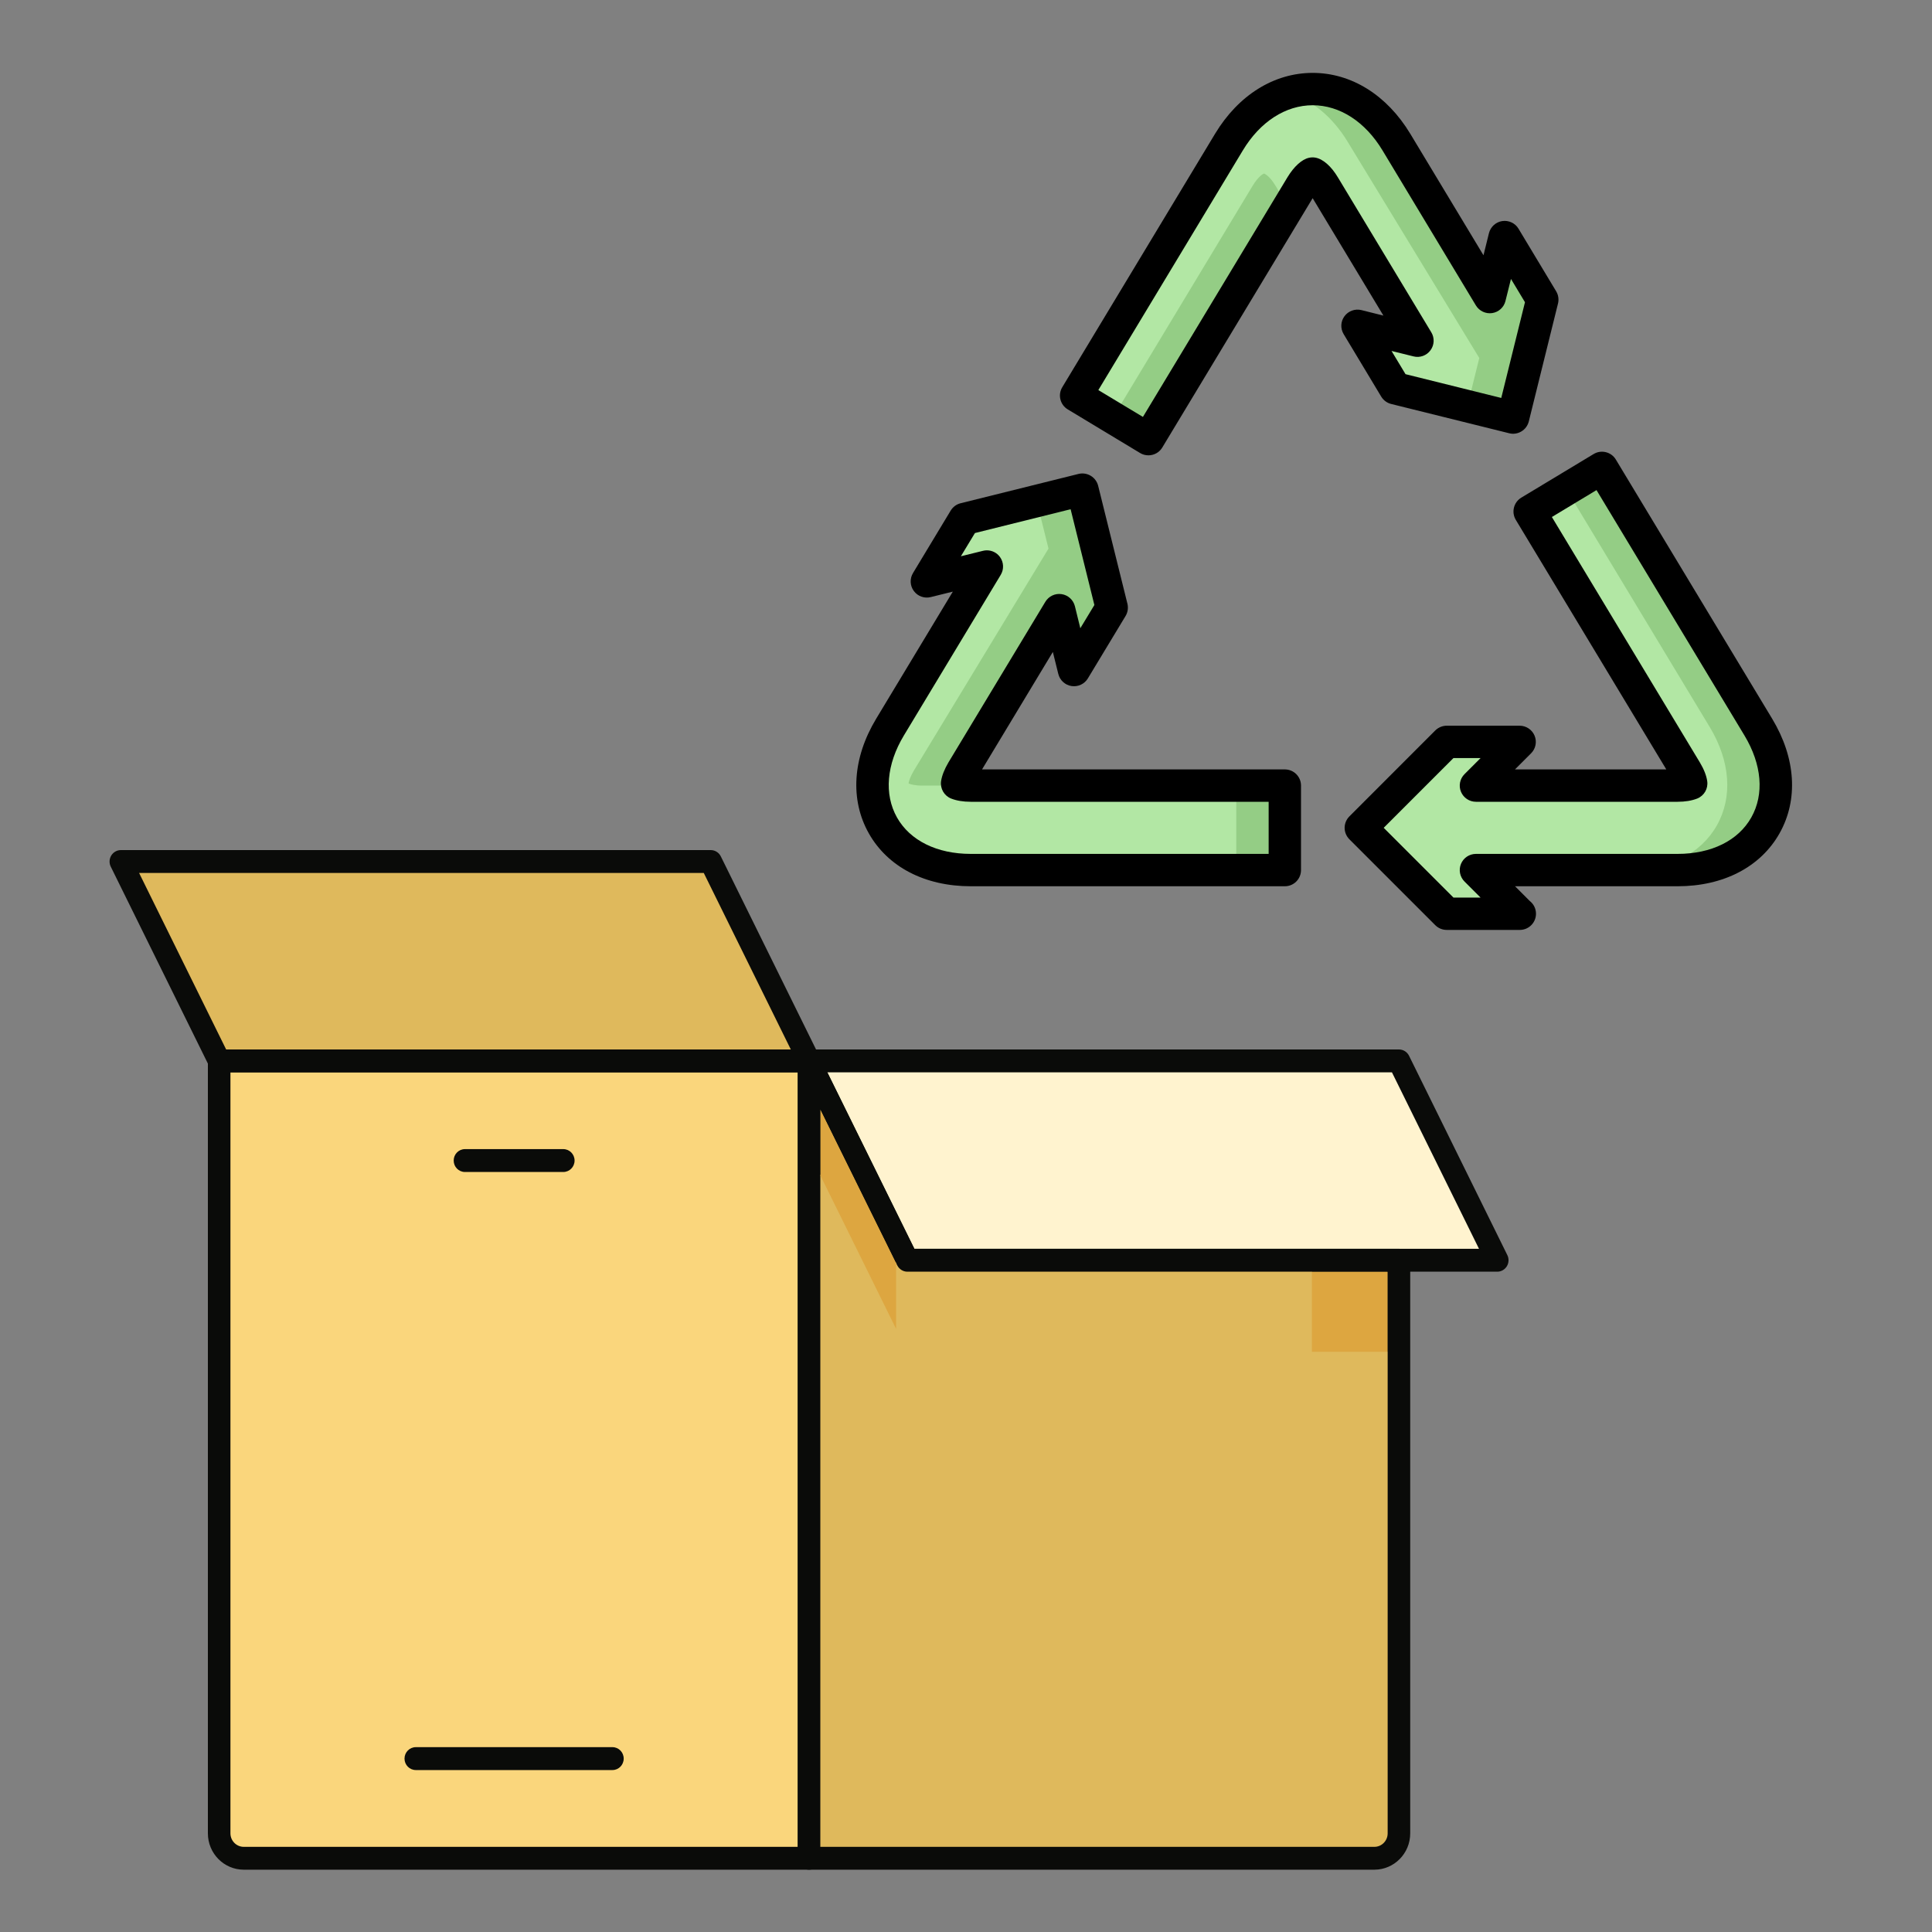
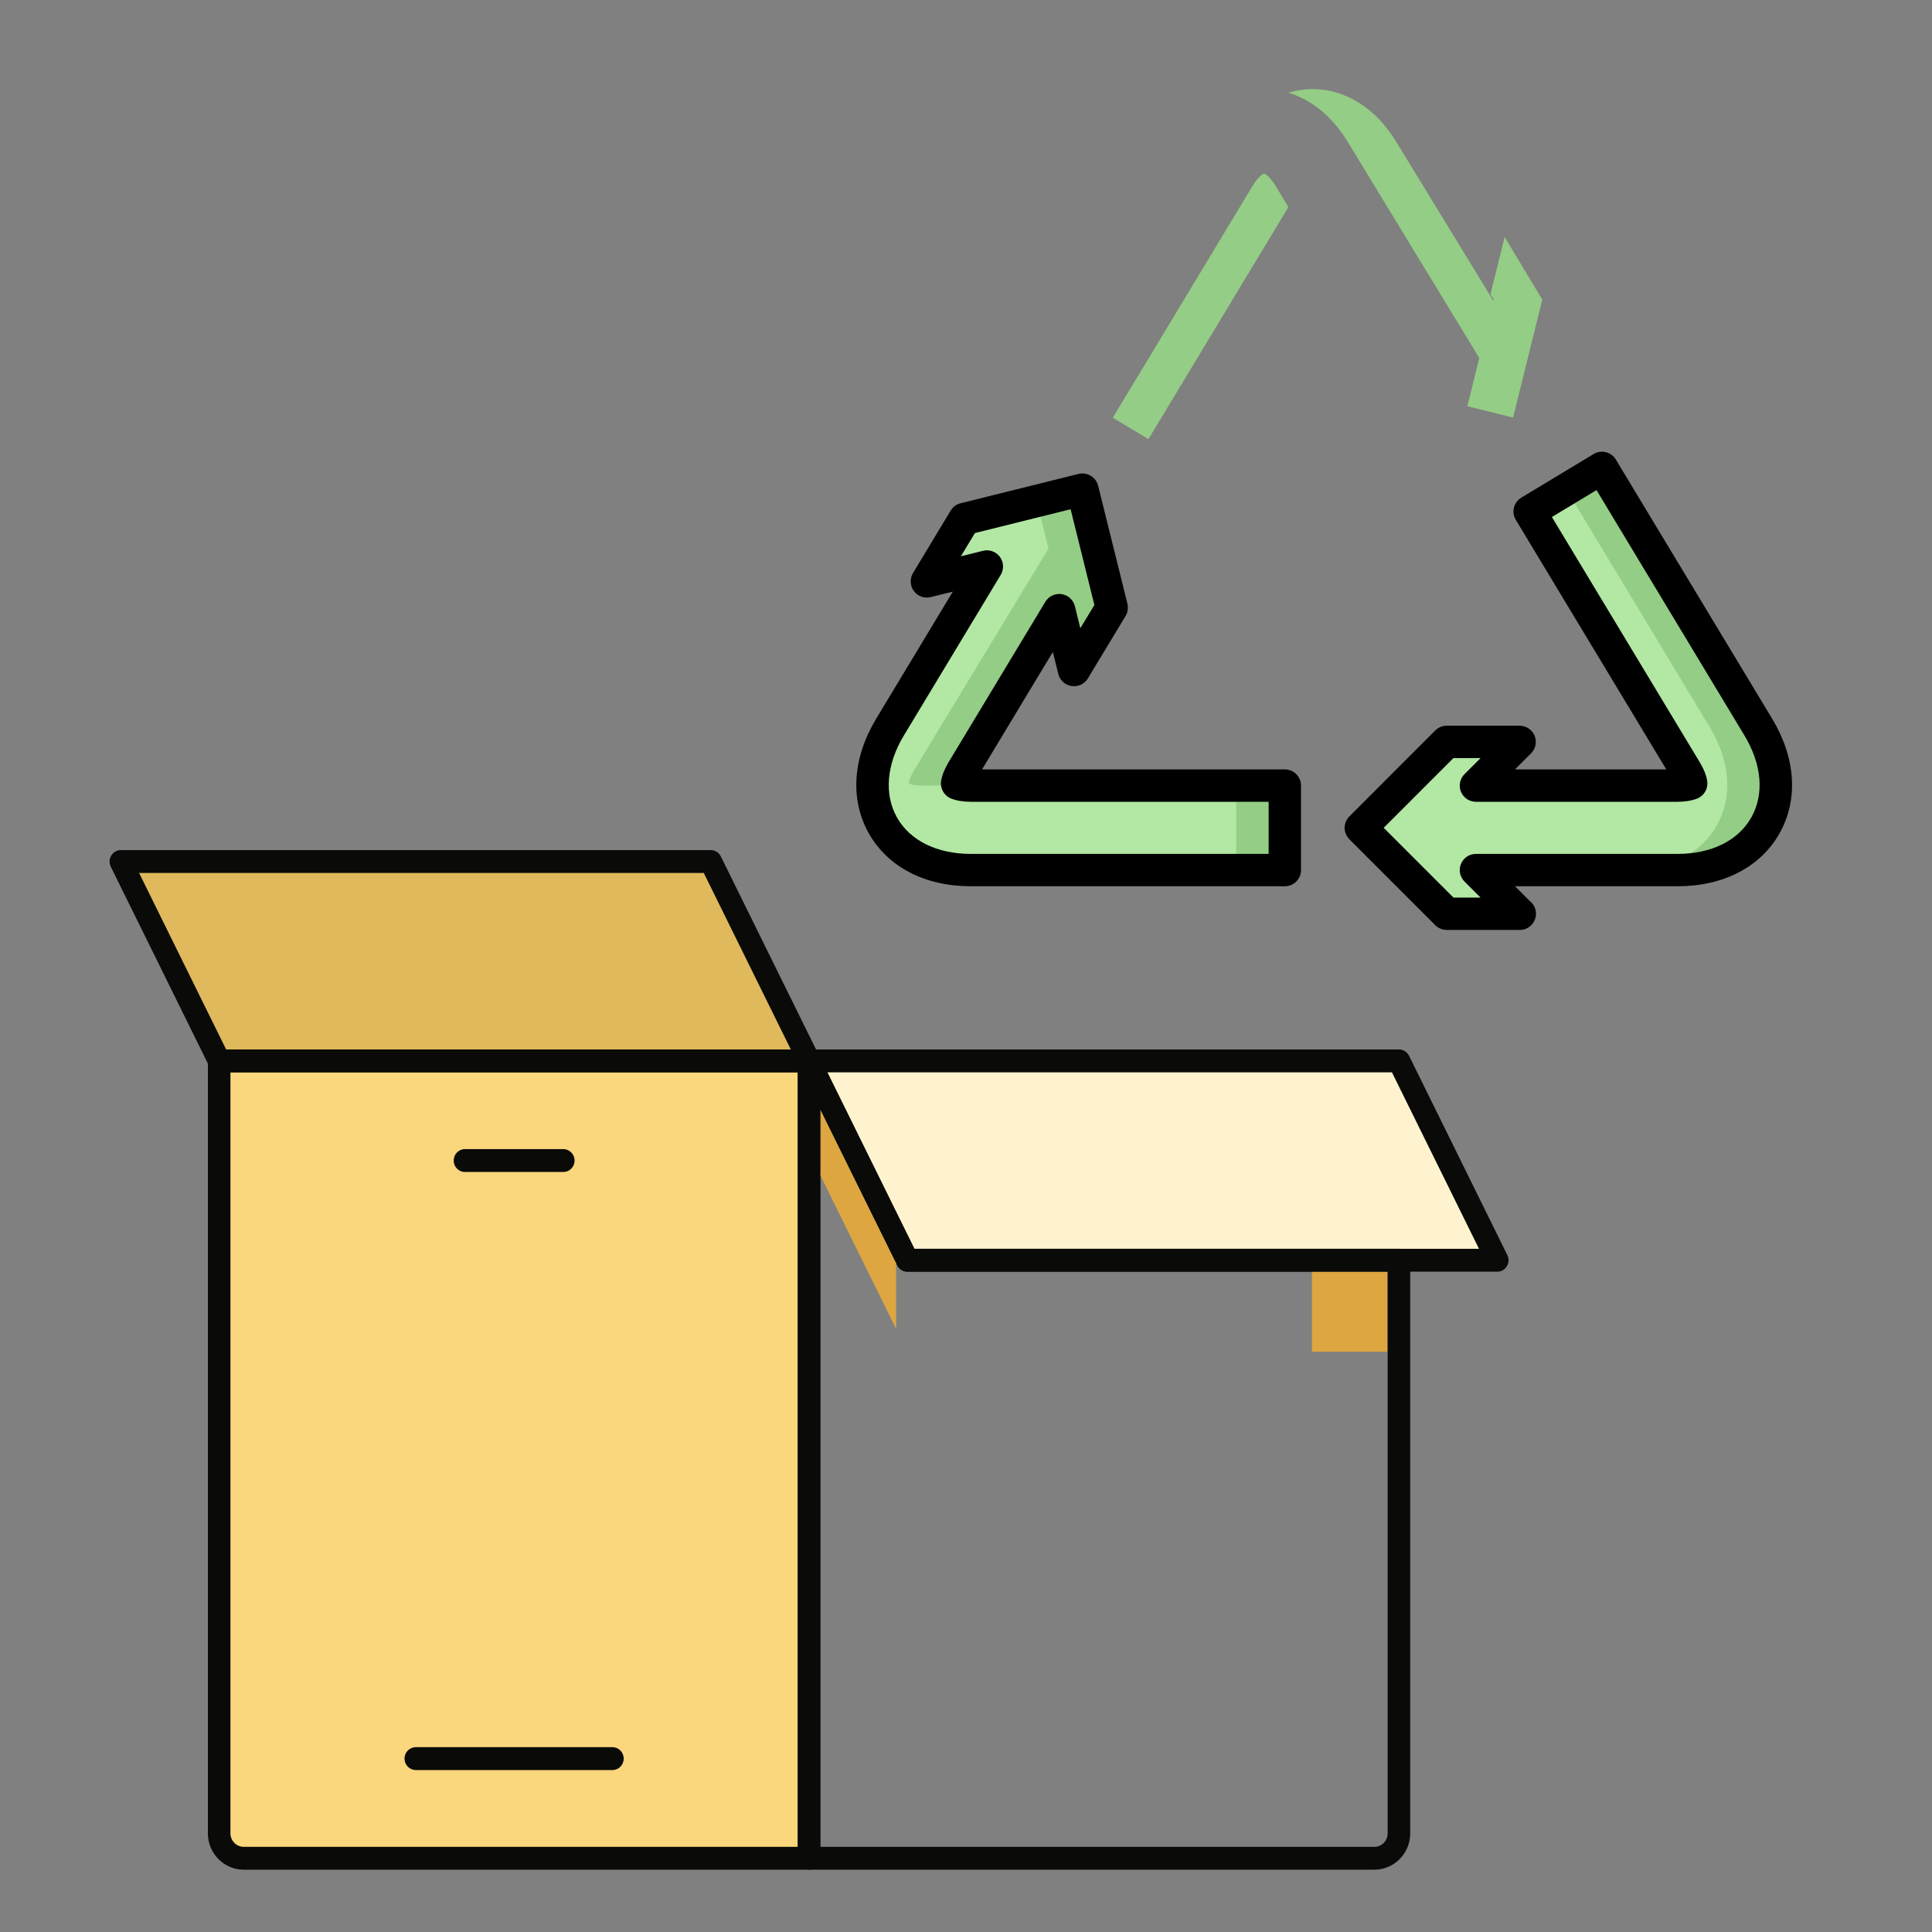
<svg xmlns="http://www.w3.org/2000/svg" width="40px" height="40px" viewBox="0 0 40 40" version="1.1">
  <rect x="0" y="0" width="40" height="40" fill="#808080" stroke="none" />
  <title>ReutilizaEnvases_40x40</title>
  <desc>Created with Sketch.</desc>
  <g id="ReutilizaEnvases_40x40" stroke="none" stroke-width="1" fill="none" fill-rule="evenodd">
    <g id="Caja/envío" transform="translate(1, 17)">
      <g id="shutterstock_1267776088" transform="translate(0.775, 0)">
        <path d="M14.976,4.965 L2.763,4.965 L2.763,20.958 C2.763,21.243 2.991,21.474 3.272,21.474 L14.976,21.474 L14.976,4.965" id="Fill-22" fill="#FAD67C" />
        <path d="M2.996,5.202 L2.996,20.958 C2.996,21.111 3.12,21.237 3.272,21.237 L14.742,21.237 L14.742,5.202 L2.996,5.202 M14.976,21.71 L3.272,21.71 C2.862,21.71 2.529,21.373 2.529,20.958 L2.529,4.965 C2.529,4.834 2.634,4.728 2.763,4.728 L14.976,4.728 C15.105,4.728 15.209,4.834 15.209,4.965 L15.209,21.474 C15.209,21.604 15.105,21.71 14.976,21.71" id="Fill-23" fill="#0A0B09" />
        <polyline id="Fill-24" fill="#FFF3CF" points="27.189 4.965 14.976 4.965 17.011 9.092 29.224 9.092 27.189 4.965" />
        <path d="M17.156,8.855 L28.846,8.855 L27.044,5.202 L15.354,5.202 L17.156,8.855 M29.224,9.329 L17.011,9.329 C16.923,9.329 16.842,9.278 16.802,9.198 L14.767,5.071 C14.731,4.997 14.734,4.91 14.777,4.84 C14.82,4.77 14.895,4.728 14.976,4.728 L27.189,4.728 C27.277,4.728 27.358,4.778 27.398,4.859 L29.433,8.986 C29.469,9.059 29.465,9.147 29.423,9.216 C29.38,9.286 29.305,9.329 29.224,9.329" id="Fill-25" fill="#0A0B09" />
        <polyline id="Fill-26" fill="#DFB95C" points="14.976 4.965 2.763 4.965 0.727 0.837 12.94 0.837 14.976 4.965" />
        <path d="M2.907,4.728 L14.598,4.728 L12.796,1.074 L1.105,1.074 L2.907,4.728 M14.976,5.202 L2.763,5.202 C2.674,5.202 2.593,5.151 2.554,5.071 L0.518,0.943 C0.482,0.87 0.486,0.783 0.528,0.713 C0.571,0.643 0.646,0.6 0.727,0.6 L12.94,0.6 C13.029,0.6 13.11,0.651 13.149,0.731 L15.185,4.859 C15.221,4.932 15.217,5.019 15.175,5.089 C15.132,5.159 15.057,5.202 14.976,5.202" id="Fill-27" fill="#0A0B09" />
-         <path d="M17.011,9.092 L14.976,4.965 L14.976,21.474 L26.68,21.474 C26.961,21.474 27.189,21.243 27.189,20.958 L27.189,9.092 L17.011,9.092" id="Fill-28" fill="#DFB95C" />
        <path d="M15.209,21.237 L26.68,21.237 C26.832,21.237 26.955,21.111 26.955,20.958 L26.955,9.329 L17.011,9.329 C16.923,9.329 16.842,9.278 16.802,9.198 L15.209,5.968 L15.209,21.237 M26.68,21.71 L14.976,21.71 C14.847,21.71 14.742,21.604 14.742,21.474 L14.742,4.965 C14.742,4.855 14.817,4.759 14.922,4.734 C15.028,4.709 15.136,4.76 15.185,4.859 L17.156,8.855 L27.189,8.855 C27.318,8.855 27.422,8.961 27.422,9.092 L27.422,20.958 C27.422,21.373 27.089,21.71 26.68,21.71" id="Fill-29" fill="#0A0B09" />
        <path d="M9.887,7.265 L7.852,7.265 C7.722,7.265 7.618,7.159 7.618,7.028 C7.618,6.897 7.722,6.791 7.852,6.791 L9.887,6.791 C10.016,6.791 10.121,6.897 10.121,7.028 C10.121,7.159 10.016,7.265 9.887,7.265" id="Fill-32" fill="#0A0B09" />
        <path d="M10.905,19.647 L6.834,19.647 C6.705,19.647 6.6,19.541 6.6,19.41 C6.6,19.279 6.705,19.173 6.834,19.173 L10.905,19.173 C11.034,19.173 11.138,19.279 11.138,19.41 C11.138,19.541 11.034,19.647 10.905,19.647" id="Fill-34" fill="#0A0B09" />
        <path d="M25.387,10.987 L26.955,10.987 L26.955,9.329 L25.387,9.329 L25.387,10.987 Z M16.778,10.513 L15.209,7.334 L15.209,5.968 L16.778,9.148 L16.778,10.513 L16.778,10.513 Z" id="Fill-40" fill="#DDA640" />
        <path d="M27.189,10.987 L26.955,10.987 L26.955,9.329 L25.387,9.329 L25.387,9.092 L27.189,9.092 L27.189,10.987 M16.778,9.148 L15.209,5.968 L15.209,7.334 L14.976,6.86 L14.976,4.965 L16.907,8.88 C16.83,8.919 16.778,8.999 16.778,9.092 L16.778,9.148" id="Fill-41" fill="#0A0B09" />
      </g>
    </g>
    <g id="CambioClimatico/tala" transform="translate(16, 0)">
      <g id="shutterstock_357826826" transform="translate(1, 1)">
-         <path d="M14.152,3.908 L14.931,5.203 L14.327,7.645 L11.884,7.039 L11.106,5.746 L12.347,6.054 L10.412,2.844 C10.296,2.65 10.194,2.597 10.174,2.593 C10.159,2.597 10.059,2.65 9.941,2.844 L6.777,8.092 L5.28,7.189 L8.444,1.942 C8.864,1.245 9.496,0.845 10.178,0.845 C10.859,0.845 11.491,1.245 11.911,1.942 L13.844,5.151 L14.152,3.908" id="Fill-32" fill="#B2E7A4" />
        <path d="M14.152,3.908 L13.859,5.091 L13.926,5.203 L13.92,5.23 L11.911,1.942 C11.491,1.245 10.859,0.845 10.178,0.845 C10.006,0.845 9.838,0.87 9.675,0.919 C10.159,1.065 10.591,1.42 10.906,1.942 L13.627,6.412 L13.38,7.41 L14.327,7.645 L14.931,5.203 L14.152,3.908 Z M9.407,2.844 L9.674,3.288 L6.777,8.092 L6.04,7.648 L8.936,2.844 C9.054,2.65 9.154,2.597 9.169,2.593 C9.189,2.597 9.291,2.65 9.407,2.844 L9.407,2.844 Z" id="Fill-33" fill="#94CD85" />
        <path d="M9.601,15.265 L9.601,17.014 L3.099,17.014 C2.275,17.014 1.611,16.677 1.28,16.089 C0.948,15.501 1.002,14.759 1.427,14.054 L3.432,10.729 L2.189,11.037 L2.97,9.744 L5.41,9.138 L6.017,11.58 L5.236,12.873 L4.93,11.632 L2.925,14.957 C2.846,15.089 2.822,15.176 2.816,15.221 C2.858,15.238 2.945,15.265 3.099,15.265 L9.601,15.265" id="Fill-34" fill="#B2E7A4" />
        <path d="M4.464,9.373 L4.708,10.358 L1.919,14.957 C1.841,15.089 1.817,15.176 1.811,15.221 C1.853,15.238 1.94,15.265 2.094,15.265 L3.099,15.265 C2.945,15.265 2.858,15.238 2.816,15.221 C2.822,15.176 2.846,15.089 2.925,14.957 L5.002,11.538 L5.012,11.58 L4.944,11.691 L5.236,12.873 L6.017,11.58 L5.41,9.138 L4.464,9.373 Z M8.596,17.014 L9.601,17.014 L9.601,15.265 L8.596,15.265 L8.596,17.014 Z" id="Fill-35" fill="#94CD85" />
        <path d="M19.404,14.054 C19.829,14.759 19.883,15.501 19.551,16.089 C19.219,16.677 18.556,17.014 17.732,17.014 L13.558,17.014 L14.462,17.918 L12.953,17.918 L11.174,16.139 L12.953,14.36 L14.462,14.36 L13.558,15.265 L17.732,15.265 C17.886,15.265 17.973,15.238 18.015,15.221 C18.008,15.176 17.985,15.089 17.906,14.957 L14.67,9.59 L16.168,8.687 L19.404,14.054" id="Fill-36" fill="#B2E7A4" />
        <path d="M19.404,14.054 L16.168,8.687 L15.43,9.131 L18.399,14.054 C18.824,14.759 18.878,15.501 18.546,16.089 C18.214,16.677 17.551,17.014 16.727,17.014 L17.732,17.014 C18.556,17.014 19.219,16.677 19.551,16.089 C19.883,15.501 19.829,14.759 19.404,14.054" id="Fill-37" fill="#94CD85" />
        <path d="M3.432,10.394 C3.537,10.394 3.638,10.443 3.702,10.53 C3.782,10.639 3.789,10.786 3.719,10.902 L1.714,14.227 C1.353,14.826 1.301,15.444 1.571,15.925 C1.842,16.404 2.399,16.679 3.099,16.679 L9.266,16.679 L9.266,15.6 L3.099,15.6 C2.941,15.6 2.804,15.577 2.692,15.533 C2.547,15.475 2.462,15.326 2.484,15.172 C2.502,15.057 2.553,14.927 2.636,14.786 L4.643,11.459 C4.713,11.343 4.847,11.28 4.98,11.301 C5.114,11.321 5.222,11.42 5.255,11.552 L5.367,12.007 L5.658,11.526 L5.166,9.543 L3.185,10.036 L2.894,10.517 L3.352,10.404 C3.378,10.397 3.405,10.394 3.432,10.394 Z M9.601,17.349 L3.099,17.349 C2.15,17.349 1.381,16.95 0.988,16.254 C0.595,15.557 0.651,14.692 1.14,13.881 L2.727,11.249 L2.27,11.362 C2.138,11.395 2,11.345 1.92,11.236 C1.839,11.127 1.833,10.98 1.903,10.864 L2.683,9.571 C2.729,9.495 2.803,9.44 2.889,9.419 L5.33,8.812 C5.416,8.791 5.507,8.805 5.583,8.851 C5.659,8.896 5.714,8.971 5.736,9.057 L6.342,11.499 C6.363,11.585 6.35,11.677 6.304,11.753 L5.523,13.046 C5.453,13.162 5.32,13.224 5.186,13.204 C5.052,13.184 4.944,13.085 4.911,12.953 L4.798,12.498 L3.332,14.93 L9.601,14.93 C9.787,14.93 9.936,15.08 9.936,15.265 L9.936,17.014 C9.936,17.199 9.787,17.349 9.601,17.349 L9.601,17.349 Z" id="Fill-38" fill="#000000" />
        <path d="M13.092,17.583 L13.653,17.583 L13.321,17.251 C13.225,17.155 13.196,17.011 13.248,16.886 C13.3,16.76 13.422,16.679 13.558,16.679 L17.732,16.679 C18.432,16.679 18.989,16.404 19.259,15.924 C19.53,15.444 19.478,14.826 19.117,14.227 L16.054,9.147 L15.13,9.704 L18.193,14.784 C18.278,14.926 18.329,15.056 18.346,15.172 C18.369,15.326 18.283,15.475 18.139,15.533 C18.027,15.577 17.89,15.6 17.732,15.6 L13.558,15.6 C13.422,15.6 13.3,15.518 13.248,15.393 C13.196,15.268 13.225,15.124 13.321,15.028 L13.654,14.695 L13.092,14.695 L11.648,16.139 L13.092,17.583 Z M14.466,18.253 C14.465,18.253 14.463,18.253 14.462,18.253 L12.953,18.253 C12.864,18.253 12.779,18.218 12.716,18.155 L10.937,16.376 C10.875,16.313 10.839,16.228 10.839,16.139 C10.839,16.051 10.875,15.965 10.937,15.903 L12.716,14.123 C12.779,14.061 12.864,14.025 12.953,14.025 L14.462,14.025 C14.598,14.025 14.72,14.107 14.772,14.232 C14.824,14.357 14.795,14.501 14.699,14.597 L14.366,14.93 L17.499,14.93 L14.383,9.763 C14.337,9.687 14.323,9.596 14.345,9.509 C14.366,9.423 14.421,9.349 14.497,9.303 L15.995,8.4 C16.152,8.305 16.359,8.356 16.454,8.514 L19.691,13.881 C20.18,14.692 20.236,15.557 19.843,16.254 C19.45,16.95 18.681,17.349 17.732,17.349 L14.367,17.349 L14.673,17.655 C14.751,17.716 14.801,17.811 14.801,17.918 C14.801,18.103 14.651,18.253 14.466,18.253 L14.466,18.253 Z" id="Fill-39" fill="#000000" />
-         <path d="M5.74,7.076 L6.663,7.632 L9.655,2.671 C9.79,2.448 9.952,2.3 10.1,2.267 C10.143,2.257 10.188,2.256 10.231,2.263 C10.39,2.29 10.561,2.44 10.7,2.673 L12.634,5.881 C12.704,5.997 12.697,6.144 12.616,6.253 C12.536,6.362 12.397,6.412 12.266,6.379 L11.81,6.266 L12.1,6.747 L14.082,7.239 L14.573,5.257 L14.283,4.775 L14.169,5.232 C14.137,5.363 14.028,5.462 13.894,5.482 C13.762,5.502 13.627,5.44 13.557,5.324 L11.624,2.115 C11.266,1.52 10.738,1.179 10.178,1.179 C9.617,1.179 9.089,1.52 8.731,2.115 L5.74,7.076 Z M6.777,8.427 C6.718,8.427 6.658,8.412 6.604,8.379 L5.107,7.476 C5.031,7.431 4.976,7.356 4.955,7.27 C4.933,7.184 4.947,7.093 4.993,7.017 L8.157,1.769 C8.64,0.969 9.376,0.509 10.178,0.509 C10.979,0.509 11.715,0.969 12.198,1.769 L13.714,4.285 L13.827,3.828 C13.86,3.696 13.969,3.597 14.102,3.577 C14.236,3.557 14.37,3.619 14.439,3.735 L15.218,5.03 C15.264,5.106 15.278,5.197 15.257,5.283 L14.652,7.726 C14.63,7.812 14.576,7.886 14.499,7.932 C14.423,7.978 14.332,7.992 14.246,7.97 L11.804,7.364 C11.717,7.343 11.643,7.288 11.597,7.212 L10.819,5.918 C10.749,5.802 10.755,5.656 10.836,5.547 C10.916,5.438 11.055,5.388 11.186,5.42 L11.642,5.534 L10.177,3.103 L7.064,8.265 C7.001,8.37 6.89,8.427 6.777,8.427 L6.777,8.427 Z" id="Fill-40" fill="#000000" />
      </g>
    </g>
  </g>
</svg>